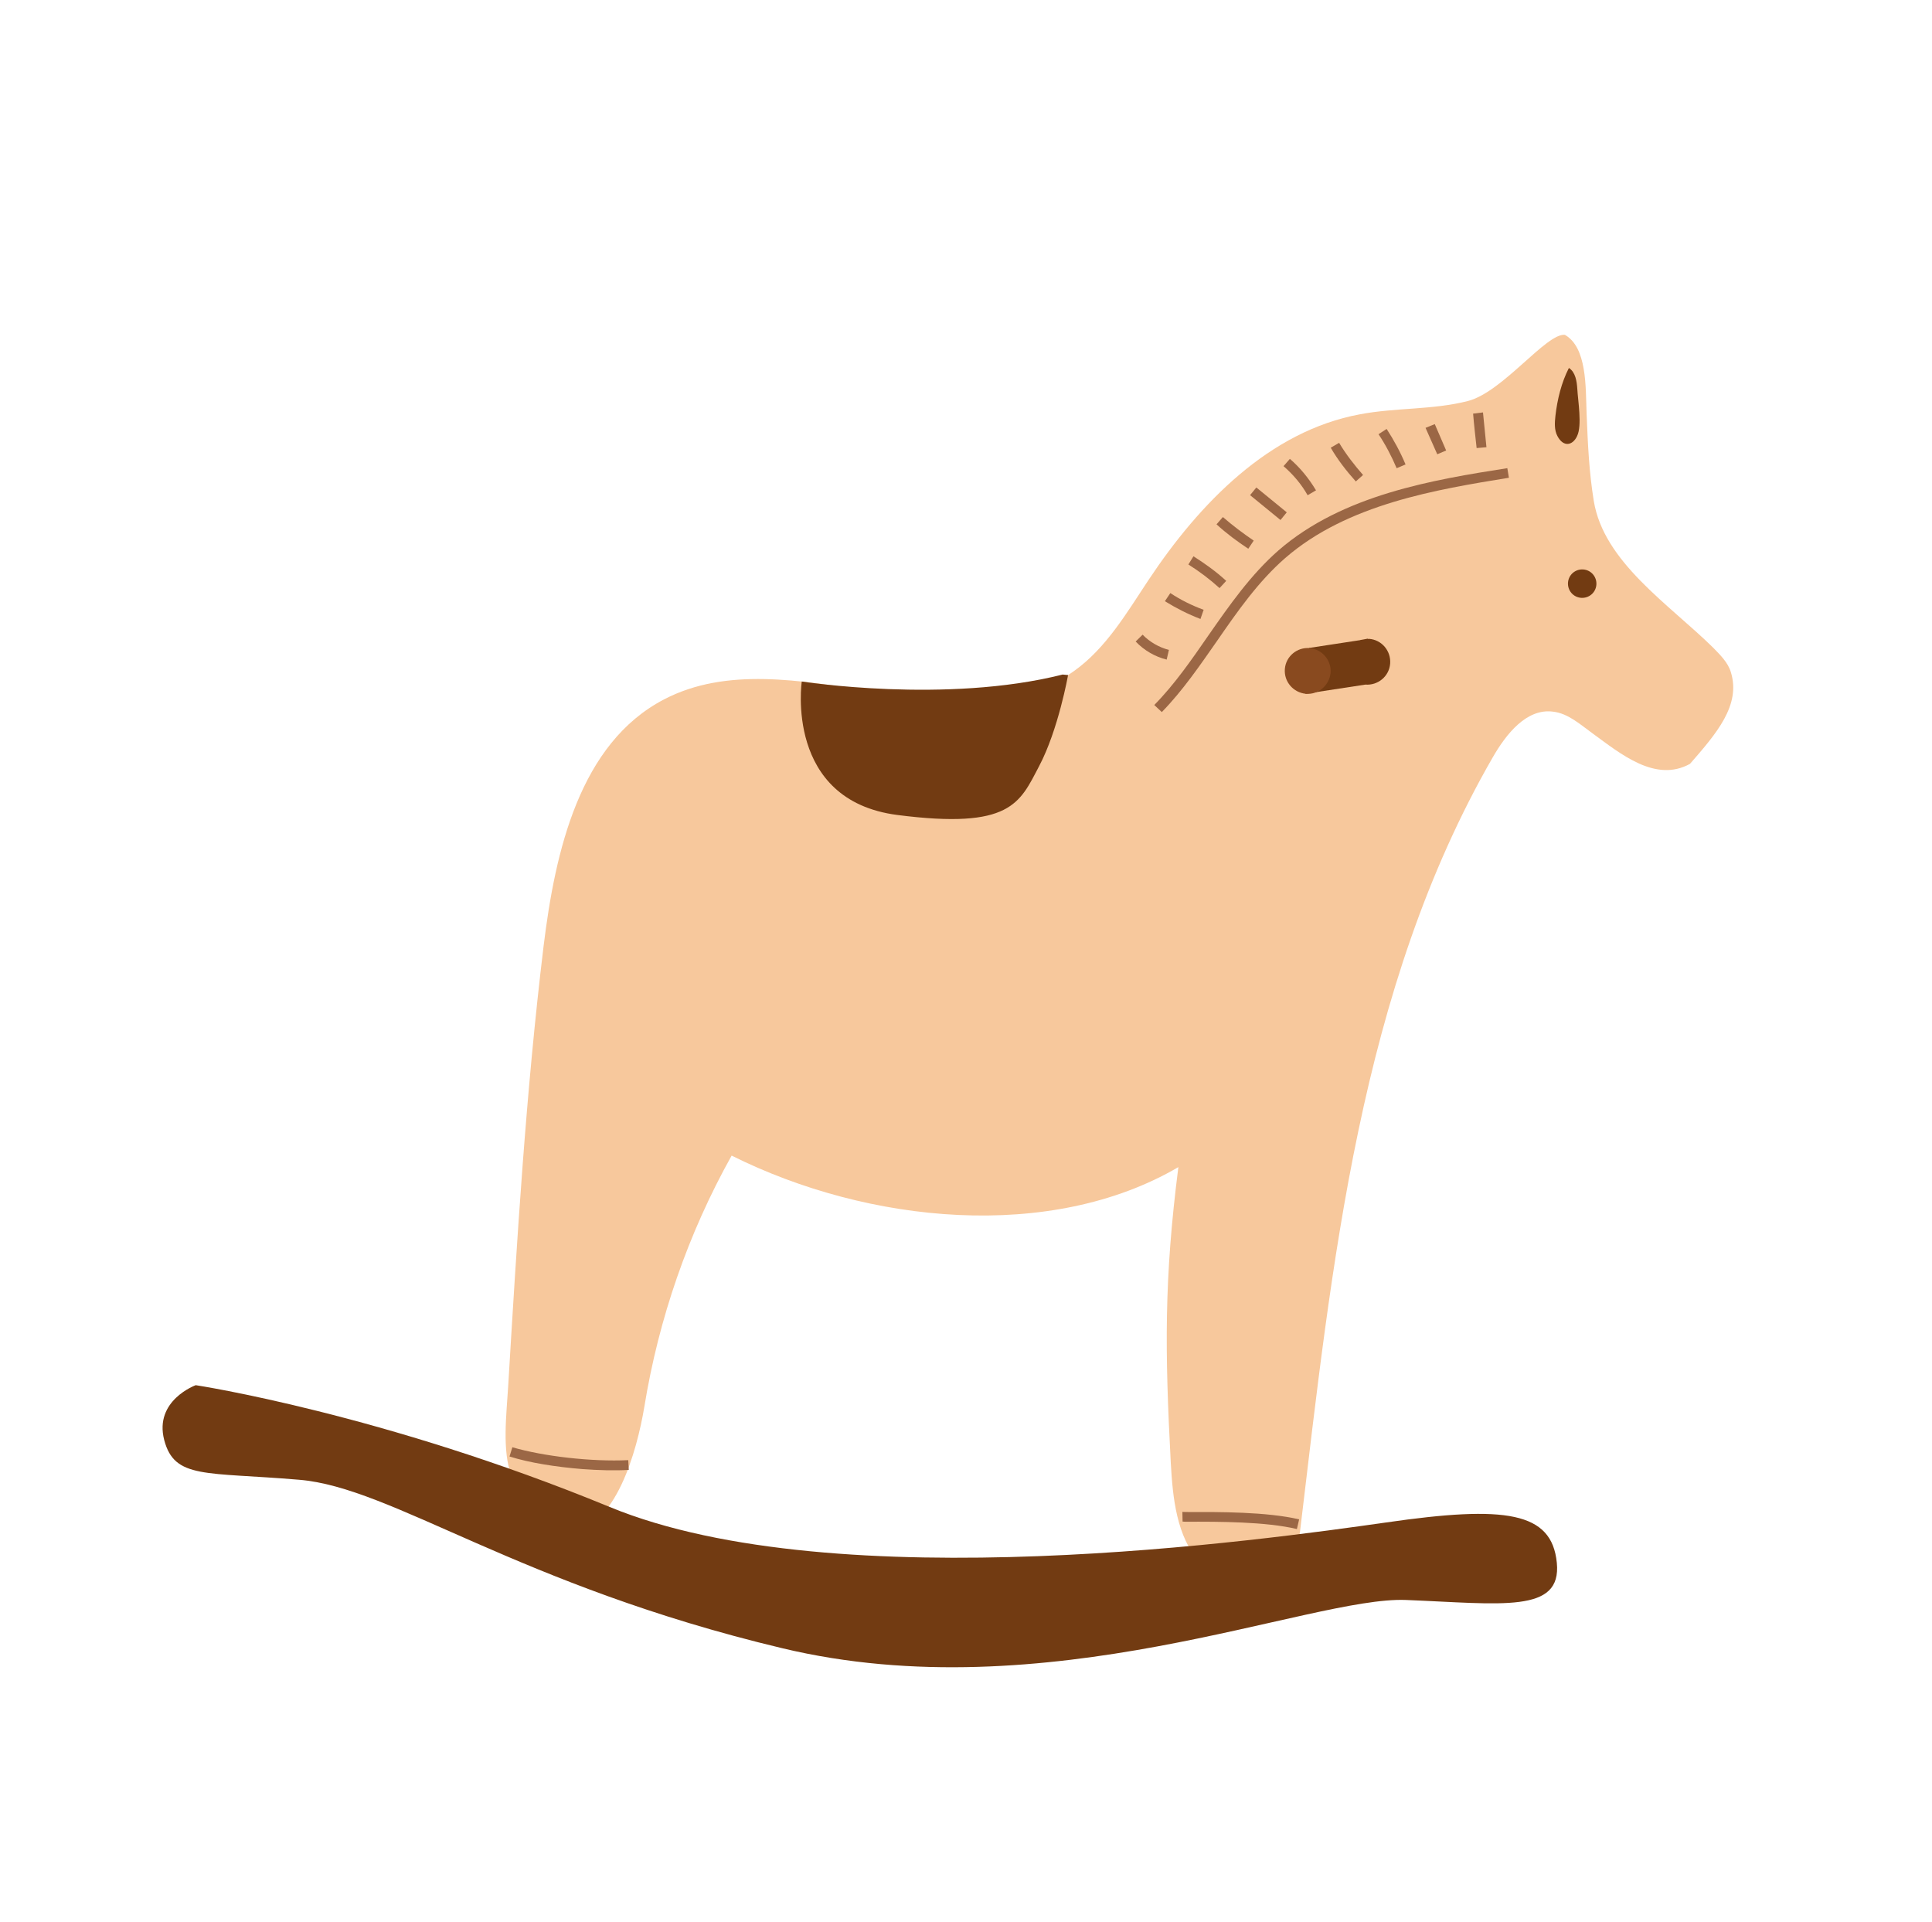
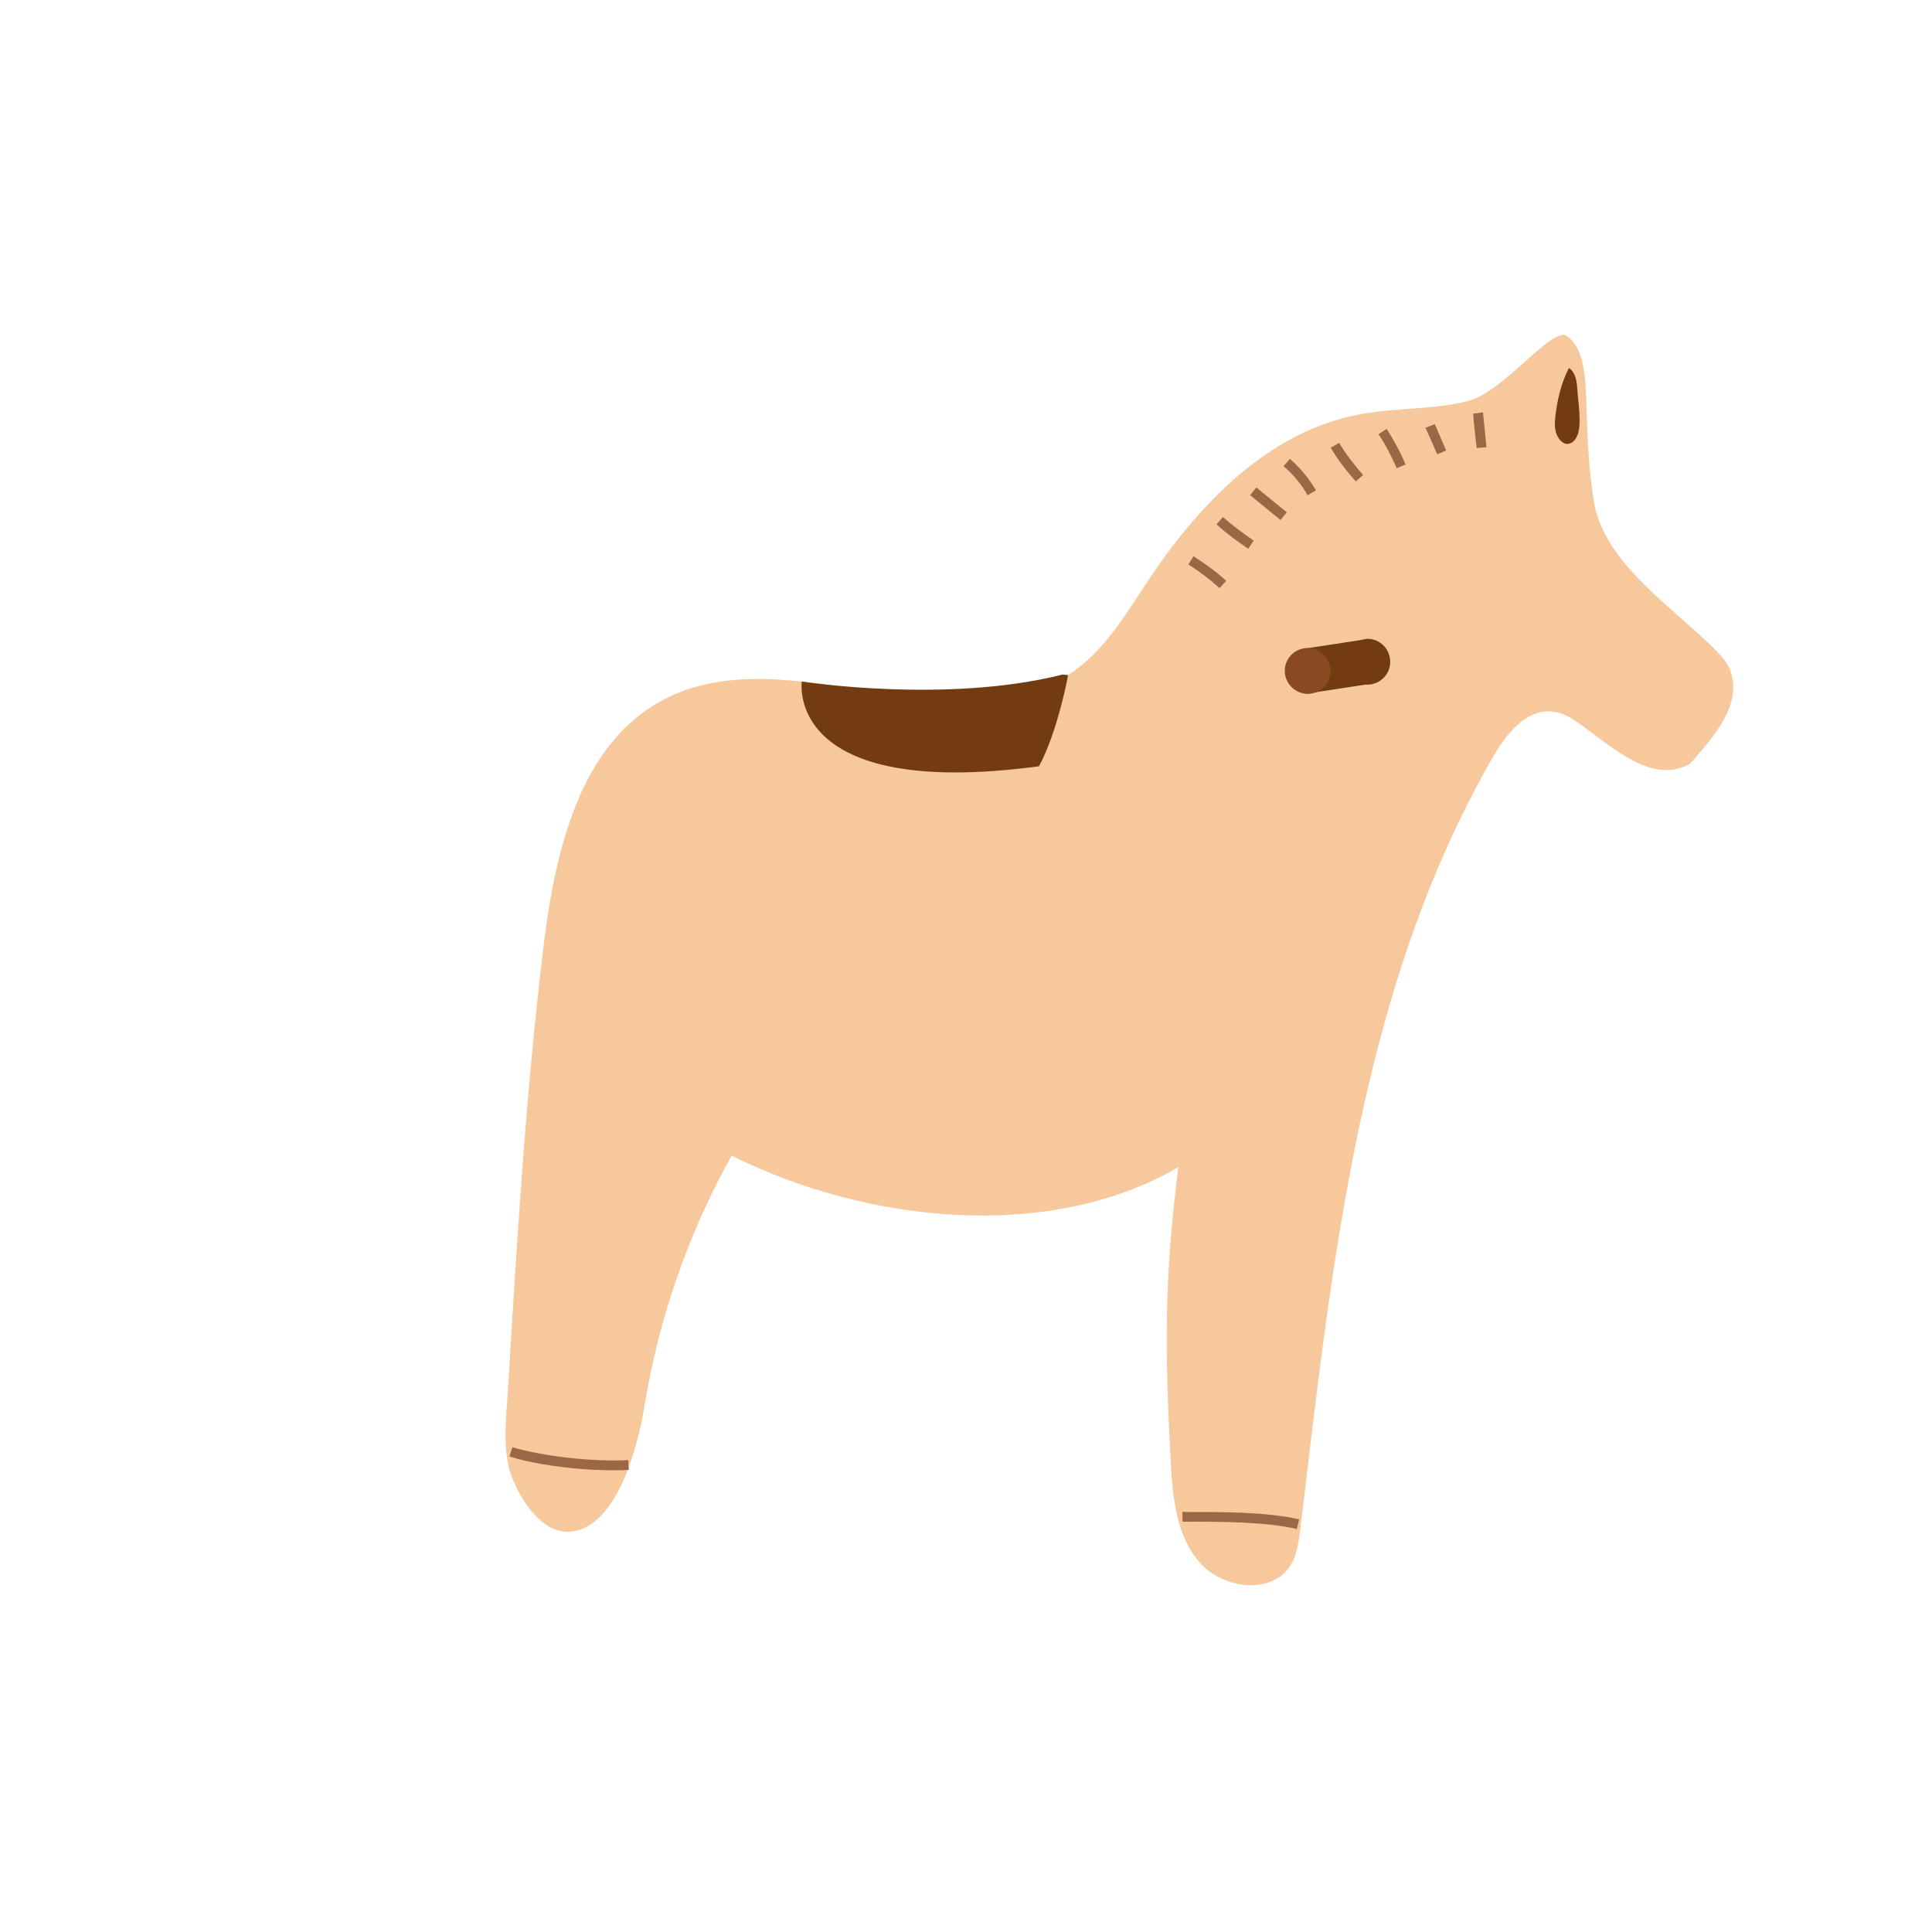
<svg xmlns="http://www.w3.org/2000/svg" width="374" height="372" viewBox="0 0 374 372" fill="none">
  <path d="M302.923 64.812C299.29 64.502 290.919 75.893 284.149 77.629C277.379 79.365 270.157 78.887 263.253 80.2C245.733 83.442 232.196 97.426 222.34 112.262C218.116 118.621 214.156 125.423 207.961 129.862C185.883 145.769 152.641 122.812 128.549 135.387C112.199 143.902 107.476 164.777 105.234 183.1C101.806 211.411 100.087 239.927 98.368 268.443C98.07 273.684 97.135 280.833 99.031 285.754C100.927 290.675 104.974 296.808 110.244 296.508C119.11 295.908 123.28 281.038 124.736 272.298C127.51 255.264 133.212 238.763 141.631 223.698C168.18 236.955 203.458 240.352 228.113 225.925C225.341 247.578 225.489 261.394 226.643 283.202C227.032 290.026 227.74 297.369 232.279 302.509C236.818 307.65 246.349 308.762 249.892 302.898C251.084 300.878 251.392 298.517 251.69 296.221C257.856 244.778 263.116 191.451 288.997 146.555C291.582 142.079 295.523 137.081 300.638 137.76C303.597 138.096 305.929 140.274 308.333 141.996C313.733 145.933 320.472 151.557 327.151 147.865C332.227 142.043 337.056 136.517 335.061 130.108C334.493 128.21 332.981 126.764 331.601 125.34C322.971 116.872 310.463 108.792 308.526 96.968C307.613 91.333 307.378 86.074 307.136 80.01C306.946 74.891 307.225 67.236 302.923 64.812Z" fill="#F7C89C" />
-   <path d="M303.536 112.779C303.428 114.302 304.558 115.619 306.08 115.727C307.603 115.835 308.921 114.706 309.029 113.183C309.137 111.66 308.007 110.343 306.484 110.235C304.962 110.127 303.644 111.256 303.536 112.779Z" fill="#723B12" />
  <path d="M301.484 84.4C300.867 83.231 300.954 81.839 301.107 80.457C301.474 77.302 302.254 74.078 303.711 71.23C304.989 72.036 305.242 73.817 305.34 75.305C305.454 77.533 306.295 82.353 305.3 84.404C304.477 86.215 302.665 86.663 301.484 84.4Z" fill="#723B12" />
  <path d="M285.848 86.736L287.749 86.57C287.504 84.322 287.324 82.084 287.079 79.835L285.167 80.067C285.347 82.305 285.603 84.488 285.848 86.736Z" fill="#9B6745" />
  <path d="M278.226 87.936L279.949 87.205L277.747 82.102L275.959 82.822L278.226 87.936Z" fill="#9B6745" />
  <path d="M270.365 90.636L272.088 89.906C271.07 87.468 269.824 85.194 268.427 83.031L266.859 84.054C268.211 86.076 269.391 88.339 270.365 90.636Z" fill="#9B6745" />
  <path d="M262.46 93.196L263.864 91.947C262.164 90.003 260.551 87.939 259.229 85.72L257.606 86.667C258.972 89.027 260.64 91.166 262.46 93.196Z" fill="#9B6745" />
  <path d="M253.132 95.865L254.755 94.918C253.379 92.624 251.7 90.549 249.698 88.825L248.469 90.237C250.351 91.875 251.931 93.733 253.132 95.865Z" fill="#9B6745" />
  <path d="M243.206 94.364L249.093 99.176L247.88 100.661L241.992 95.849L243.206 94.364Z" fill="#9B6745" />
  <path d="M241.644 106.225L242.697 104.651C240.643 103.254 238.609 101.725 236.727 100.087L235.499 101.499C237.425 103.278 239.524 104.817 241.644 106.225Z" fill="#9B6745" />
  <path d="M236.081 113.844L237.375 112.443C235.448 110.663 233.284 109.114 231.034 107.686L230.046 109.269C232.176 110.612 234.209 112.14 236.081 113.844Z" fill="#9B6745" />
-   <path d="M232.387 119.818L233.004 118.041C230.726 117.211 228.554 116.129 226.555 114.807L225.501 116.38C227.697 117.733 229.988 118.901 232.387 119.818Z" fill="#9B6745" />
-   <path d="M225.848 127.683L226.279 125.81C224.351 125.303 222.572 124.283 221.191 122.859L219.843 124.184C221.508 125.922 223.593 127.124 225.848 127.683Z" fill="#9B6745" />
  <path d="M228.925 294.545L229.523 294.573C236.089 294.545 244.992 294.554 251.057 295.986L251.489 294.113C245.162 292.639 236.118 292.675 229.487 292.692L228.889 292.664L228.925 294.545Z" fill="#9B6745" />
  <path d="M112.707 284.379C115.817 284.606 118.949 284.702 121.72 284.539L121.618 282.649C114.533 282.996 105.133 281.904 99.184 280.155L98.633 281.942C102.392 283.142 107.551 283.962 112.707 284.379Z" fill="#9B6745" />
-   <path d="M224.903 137.843C228.98 133.67 232.302 128.775 235.593 124.076C239.507 118.405 243.583 112.558 248.789 108.029C260.83 97.557 278.147 94.752 292.099 92.483L291.791 90.626C277.579 92.854 259.914 95.737 247.484 106.55C242.117 111.254 237.955 117.221 233.965 122.947C230.75 127.591 227.438 132.421 223.447 136.473L224.903 137.843Z" fill="#9B6745" />
-   <path fill-rule="evenodd" clip-rule="evenodd" d="M37.892 268.139C37.892 268.139 74.111 273.626 118.034 291.72C162.023 309.824 245.181 297.998 268.332 294.714C291.494 291.365 300.395 292.646 301.372 302.509C302.349 312.372 290.736 310.46 272.174 309.719C253.612 308.979 202.592 331.334 151.385 319.046C100.169 306.824 75.991 287.918 57.88 286.446C39.78 284.909 33.79 286.367 31.787 278.751C29.794 271.07 37.892 268.139 37.892 268.139Z" fill="#723B12" />
  <path fill-rule="evenodd" clip-rule="evenodd" d="M263.269 123.921C263.344 123.866 263.475 123.887 263.616 123.843L264.788 123.627L264.778 123.693C264.843 123.703 264.919 123.648 265.05 123.669C267.497 123.857 269.296 126.017 269.108 128.465C268.92 130.912 266.759 132.711 264.312 132.523L252.716 134.296L253.388 125.431L263.269 123.921Z" fill="#723B12" />
  <path fill-rule="evenodd" clip-rule="evenodd" d="M248.723 129.51C248.534 131.957 250.344 134.052 252.781 134.306C255.228 134.494 257.323 132.684 257.577 130.247C257.765 127.8 255.955 125.705 253.518 125.451C251.071 125.263 248.911 127.063 248.723 129.51Z" fill="#894A1F" />
-   <path fill-rule="evenodd" clip-rule="evenodd" d="M206.76 130.675C206.76 130.675 204.873 141.288 201.143 148.328C197.403 155.433 195.713 160.588 173.734 157.764C151.819 154.952 155.21 131.924 155.21 131.924C155.21 131.924 183.105 136.289 205.705 130.575" fill="#723B12" />
+   <path fill-rule="evenodd" clip-rule="evenodd" d="M206.76 130.675C206.76 130.675 204.873 141.288 201.143 148.328C151.819 154.952 155.21 131.924 155.21 131.924C155.21 131.924 183.105 136.289 205.705 130.575" fill="#723B12" />
</svg>